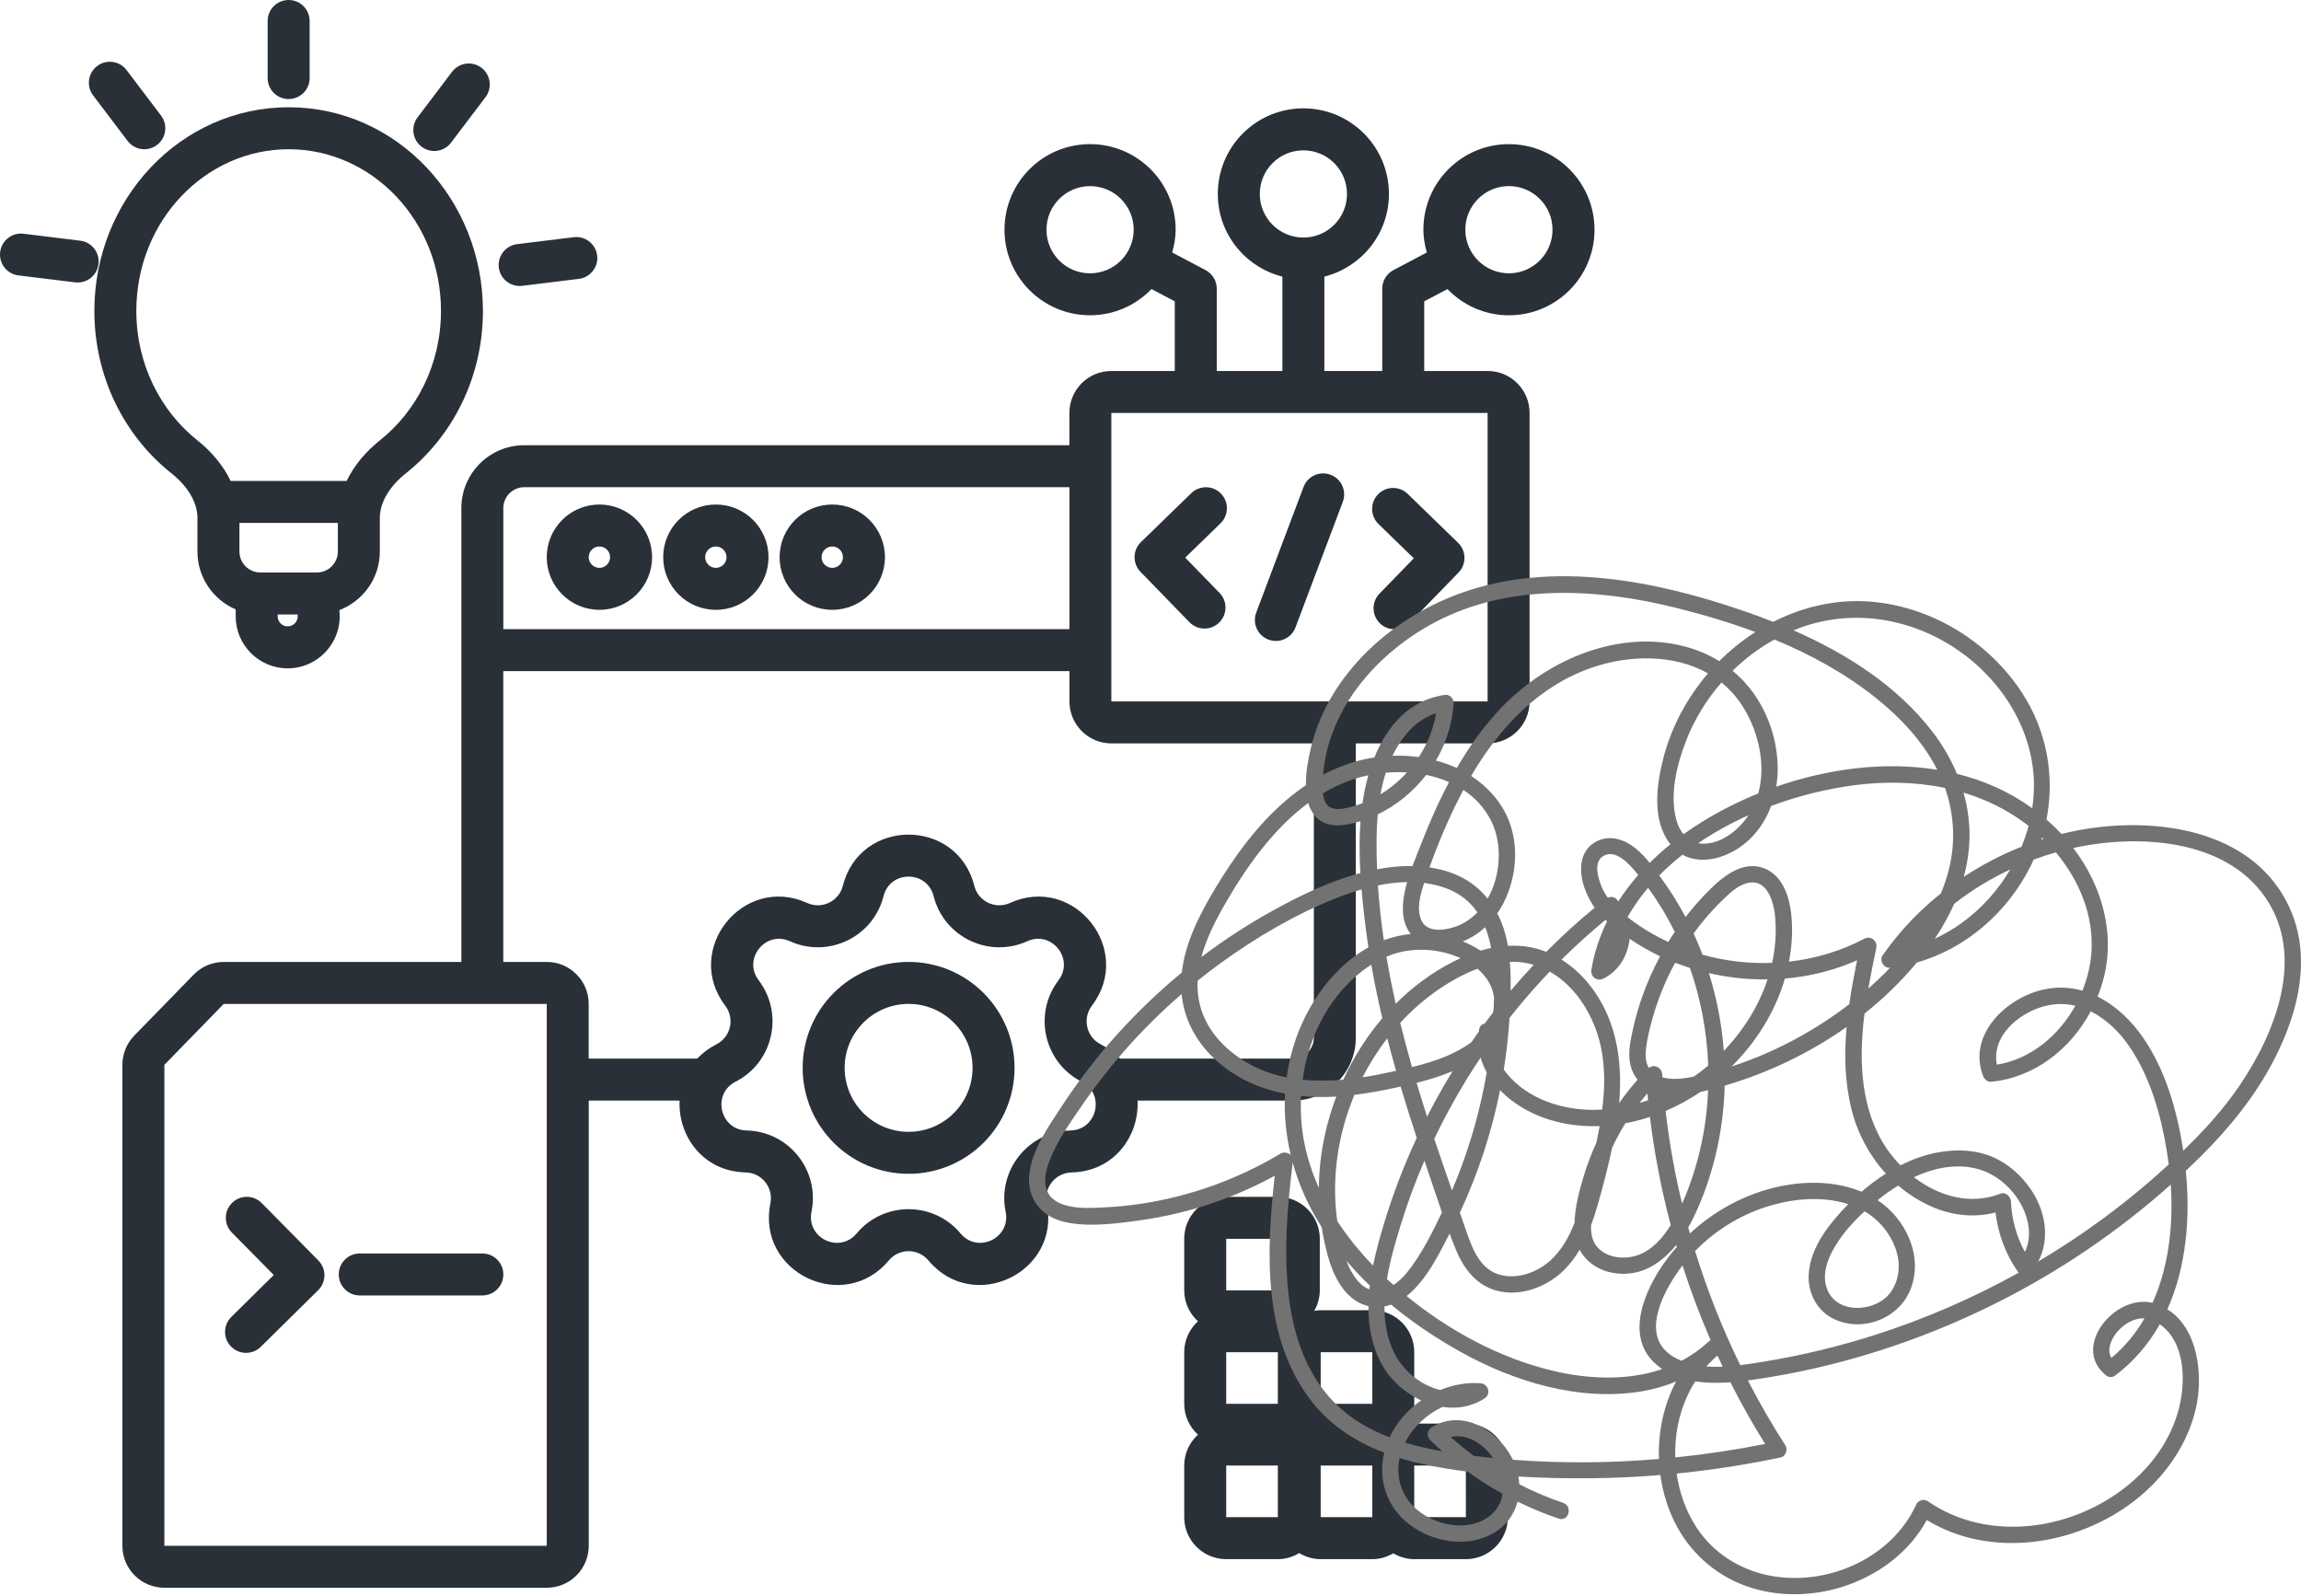
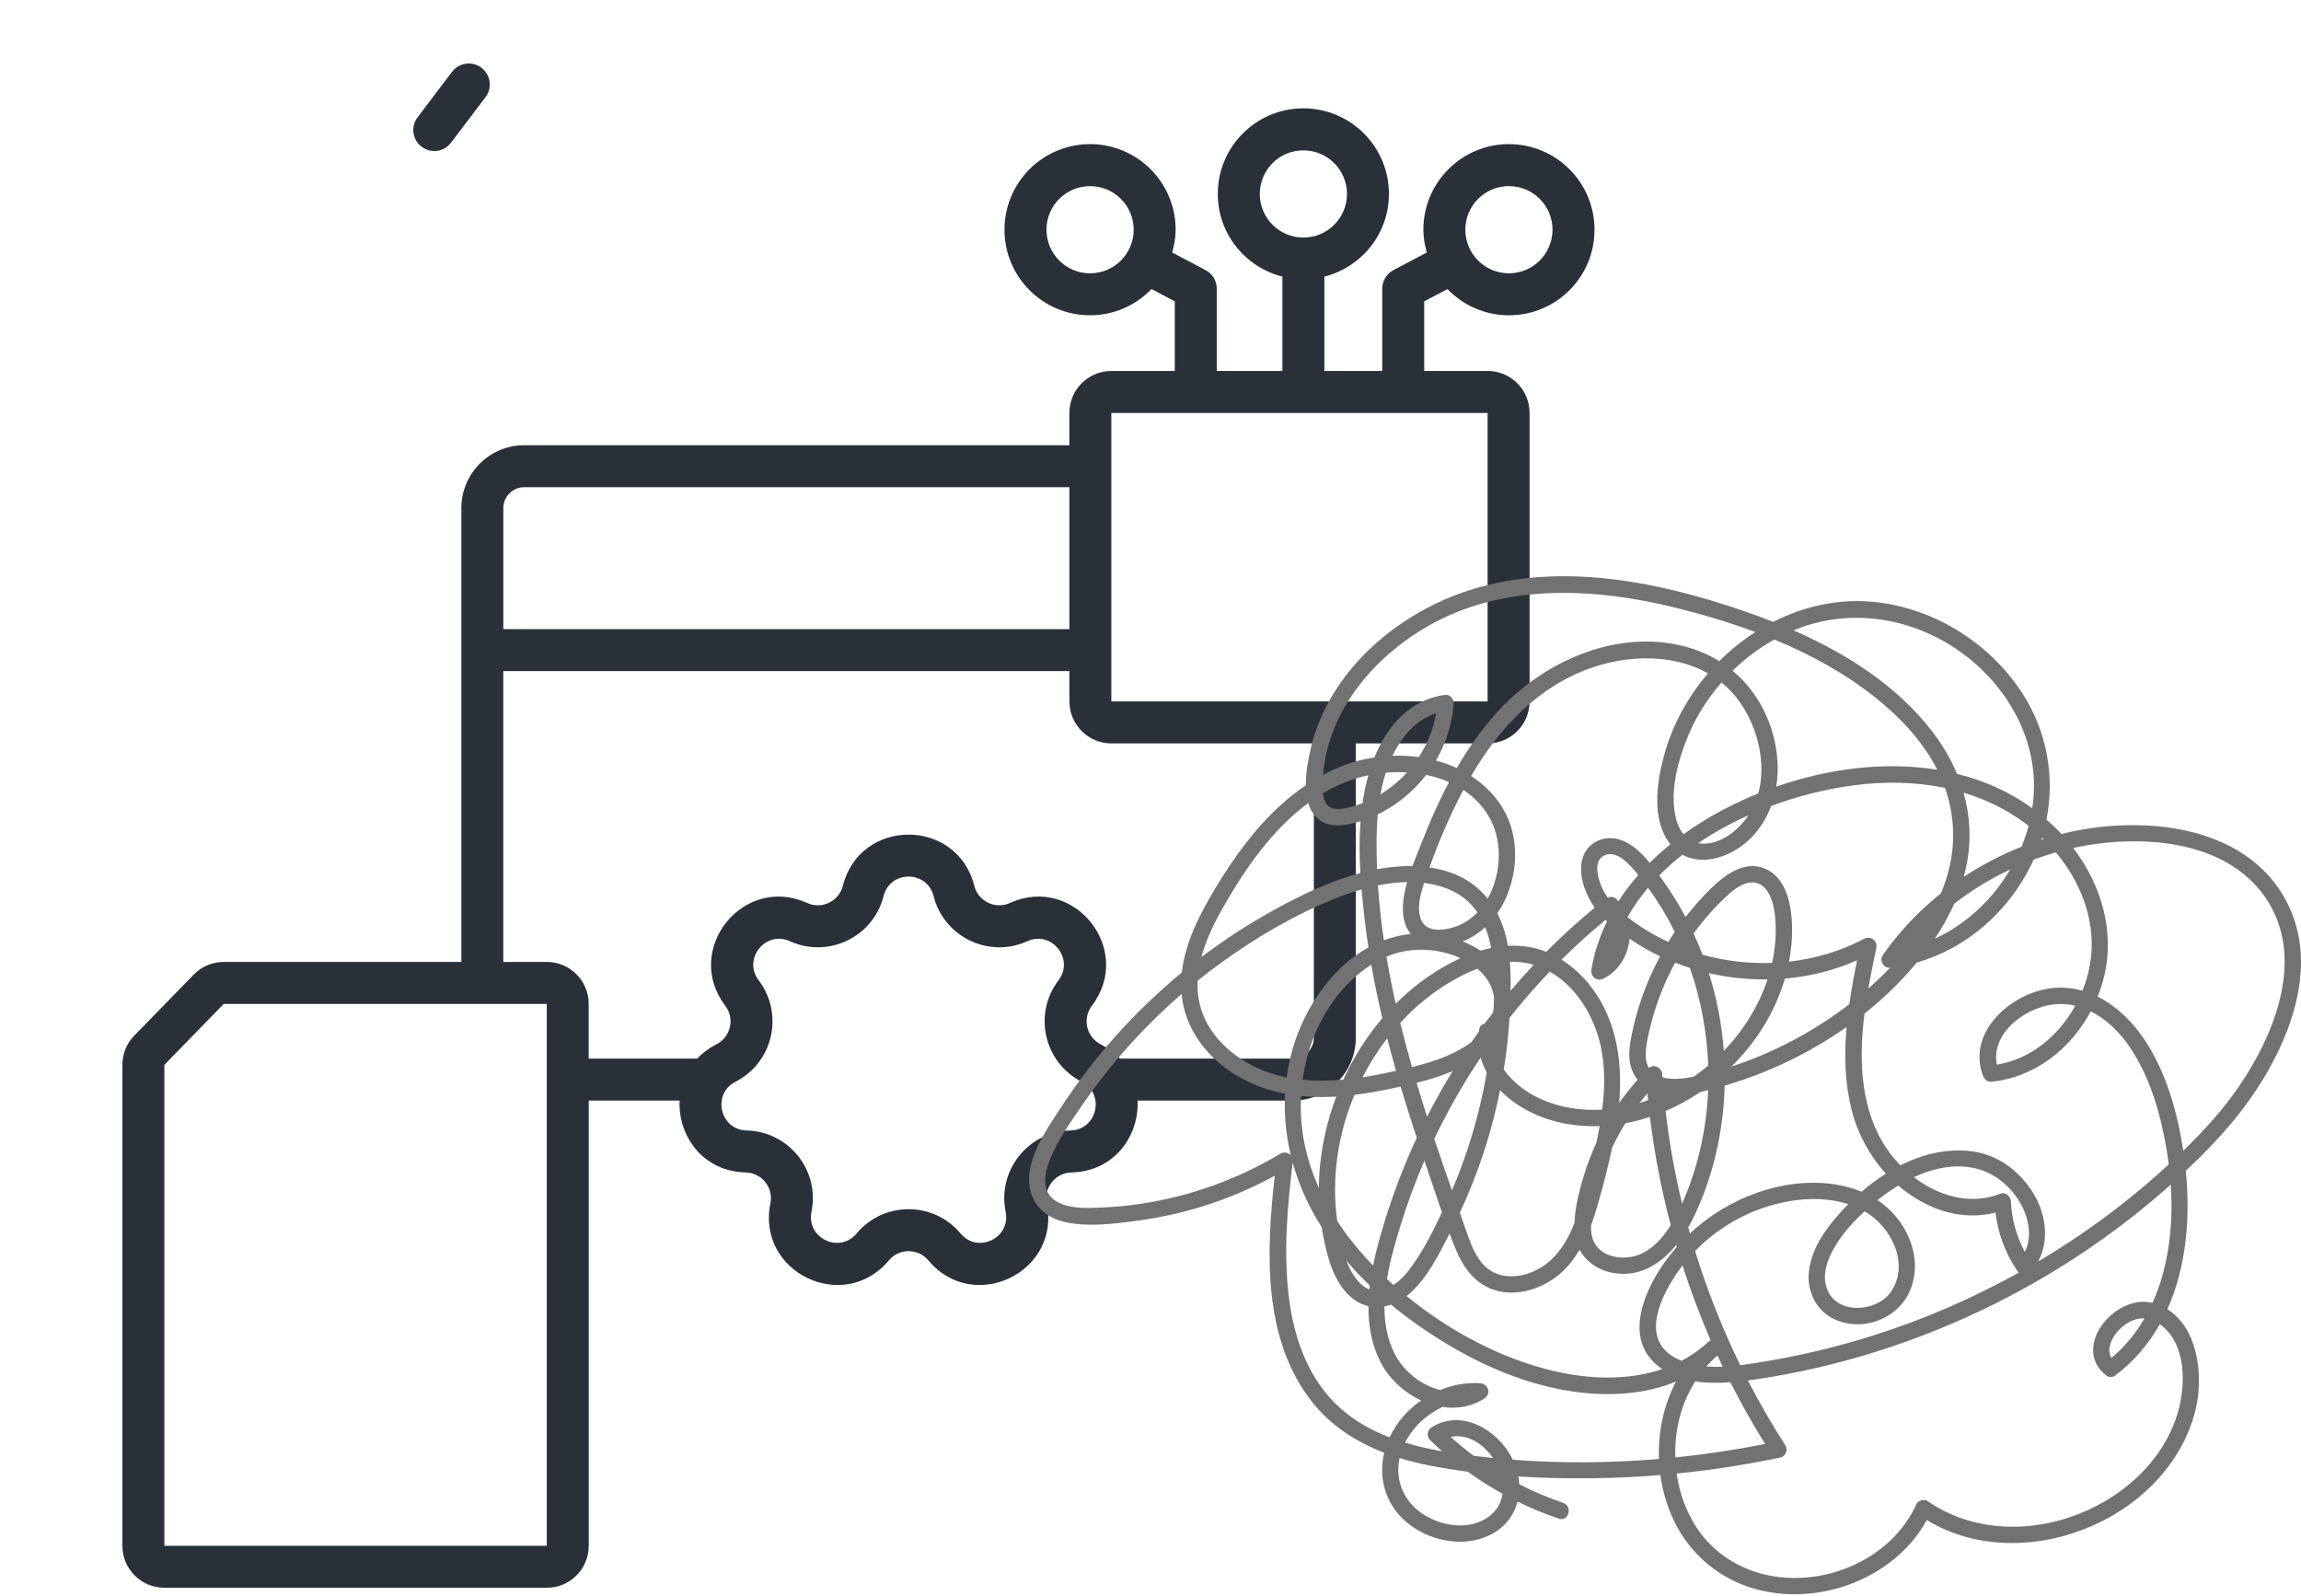
<svg xmlns="http://www.w3.org/2000/svg" width="1100" height="763" viewBox="0 0 1100 763" fill="none">
-   <path d="M286.556 241.185C272.652 241.185 261.375 252.461 261.375 266.355C261.375 280.26 272.652 291.526 286.556 291.526C300.461 291.526 311.727 280.26 311.727 266.355C311.727 252.461 300.471 241.185 286.556 241.185ZM286.546 271.462C283.727 271.462 281.43 269.174 281.43 266.355C281.43 263.536 283.727 261.249 286.546 261.249C289.355 261.249 291.653 263.536 291.653 266.355C291.653 269.174 289.365 271.462 286.536 271.462M342.205 241.185C328.31 241.185 317.044 252.461 317.044 266.355C317.044 280.26 328.31 291.526 342.215 291.526C356.12 291.526 367.386 280.26 367.386 266.355C367.386 252.461 356.12 241.185 342.205 241.185ZM342.205 271.462C339.396 271.462 337.109 269.174 337.109 266.355C337.109 263.536 339.396 261.249 342.215 261.249C345.024 261.249 347.321 263.536 347.321 266.355C347.321 269.174 345.034 271.462 342.205 271.462ZM397.874 241.185C383.969 241.185 372.693 252.461 372.693 266.355C372.693 280.26 383.969 291.526 397.874 291.526C411.778 291.526 423.044 280.26 423.044 266.355C423.044 252.461 411.788 241.185 397.874 241.185ZM397.864 271.462C395.045 271.462 392.747 269.174 392.747 266.355C392.747 263.536 395.045 261.249 397.864 261.249C400.673 261.249 402.97 263.536 402.97 266.355C402.97 269.174 400.693 271.462 397.864 271.462ZM434.361 459.847C406.391 459.847 383.718 482.519 383.718 510.489C383.718 538.459 406.391 561.132 434.361 561.132C462.331 561.132 485.003 538.459 485.003 510.489C485.003 482.519 462.331 459.847 434.361 459.847ZM434.361 541.067C417.477 541.067 403.783 527.383 403.783 510.489C403.783 493.605 417.477 479.911 434.361 479.911C451.245 479.911 464.939 493.605 464.939 510.489C464.939 527.383 451.245 541.067 434.361 541.067ZM110.481 643.737C114.373 647.69 120.714 647.73 124.666 643.837L152.115 616.76C156.057 612.868 156.097 606.518 152.205 602.575L125.118 575.127C121.235 571.184 114.885 571.144 110.942 575.036C107 578.919 106.96 585.279 110.842 589.222L130.876 609.517L110.581 629.552C106.629 633.444 106.588 639.794 110.481 643.737ZM171.978 619.279H230.587C236.134 619.279 240.619 614.794 240.619 609.246C240.619 603.709 236.134 599.214 230.587 599.214H171.978C166.431 599.214 161.946 603.709 161.946 609.246C161.946 614.794 166.431 619.279 171.978 619.279ZM568.612 297.435C572.474 301.408 578.825 301.498 582.807 297.636C586.78 293.773 586.87 287.423 583.008 283.45L566.595 266.566L583.49 250.153C587.462 246.291 587.553 239.941 583.69 235.968C579.828 231.995 573.477 231.895 569.505 235.757L545.417 259.162C541.445 263.025 541.354 269.375 545.217 273.348L568.612 297.435ZM675.876 266.907L659.464 283.791C655.611 287.764 655.701 294.115 659.664 297.977C663.647 301.839 669.997 301.749 673.86 297.776L697.265 273.689C701.117 269.716 701.027 263.366 697.054 259.503L672.967 236.098C668.994 232.246 662.634 232.336 658.781 236.309C654.919 240.282 655.019 246.642 658.982 250.495L675.876 266.907ZM606.393 305.762C611.58 307.718 617.368 305.1 619.315 299.913L641.937 239.87C643.884 234.684 641.265 228.905 636.078 226.949C630.892 224.993 625.113 227.611 623.157 232.798L600.544 292.84C598.588 298.027 601.206 303.816 606.393 305.762Z" fill="#293037" />
  <path d="M721.349 68.901C698.757 68.901 680.448 87.22 680.448 109.813C680.448 113.605 681.13 117.216 682.093 120.698L666.142 129.125C662.852 130.86 660.785 134.281 660.785 137.993V177.339H633.116V132.235C650.823 127.73 663.985 111.819 663.985 92.708C663.985 70.115 645.676 51.796 623.074 51.796C600.471 51.796 582.173 70.115 582.173 92.708C582.173 111.819 595.335 127.74 613.052 132.235V177.339H581.671V137.993C581.671 134.271 579.614 130.86 576.324 129.125L560.363 120.698C561.326 117.216 562.018 113.605 562.018 109.813C562.018 87.22 543.699 68.901 521.106 68.901C498.514 68.901 480.195 87.22 480.195 109.813C480.195 132.405 498.514 150.714 521.106 150.714C532.664 150.714 543.047 145.878 550.491 138.174L561.607 144.043V177.339H531.289C520.214 177.339 511.225 186.318 511.225 197.404V212.833H250.648C234.025 212.833 220.551 226.307 220.551 242.93V459.846H106.977C101.559 459.846 96.383 462.033 92.611 465.906L64.21 495.039C60.558 498.781 58.511 503.808 58.511 509.044V738.953C58.511 750.038 67.5 759.017 78.576 759.017H261.383C272.468 759.017 281.447 750.038 281.447 738.953V526.129H324.887C324.084 542.853 335.882 560.008 356.488 560.48C364.183 560.66 369.831 567.743 368.296 575.277C361.564 608.243 403.308 628.347 424.898 602.535C429.813 596.636 438.893 596.636 443.818 602.535C465.388 628.347 507.152 608.243 500.42 575.277C498.885 567.743 504.533 560.66 512.218 560.48C532.824 560.008 544.622 542.853 543.819 526.129H618.058C634.691 526.129 648.154 512.656 648.154 496.033V355.381H711.157C722.252 355.381 731.221 346.392 731.221 335.317V197.404C731.221 186.318 722.252 177.339 711.157 177.339H680.849V144.053L691.965 138.194C699.399 145.888 709.792 150.724 721.349 150.724C743.952 150.724 762.261 132.415 762.261 109.823C762.261 87.23 743.952 68.911 721.349 68.911M521.106 130.66C509.61 130.66 500.27 121.33 500.27 109.823C500.27 98.306 509.6 88.976 521.117 88.976C532.633 88.976 541.963 98.306 541.963 109.823C541.963 121.33 532.623 130.66 521.106 130.66ZM602.247 92.718C602.247 81.211 611.577 71.871 623.084 71.871C634.601 71.871 643.931 81.211 643.931 92.718C643.931 104.235 634.601 113.565 623.084 113.565C611.577 113.565 602.247 104.235 602.247 92.718ZM240.616 242.93C240.616 237.392 245.11 232.898 250.648 232.898H511.235V300.766H240.616V242.93ZM261.383 738.953H78.576V509.044L106.967 479.911H261.383V738.953ZM511.746 540.425C491.562 540.887 476.714 559.506 480.747 579.29C483.315 591.84 467.404 599.495 459.208 589.663C446.256 574.174 422.44 574.174 409.488 589.663C401.262 599.495 385.381 591.84 387.939 579.29C391.982 559.506 377.134 540.887 356.939 540.425C344.138 540.124 340.216 522.929 351.622 517.11C369.61 507.931 374.897 484.716 362.688 468.635C354.933 458.442 365.938 444.648 377.596 449.945C395.985 458.281 417.444 447.948 422.39 428.365C425.53 415.956 443.156 415.956 446.306 428.365C451.252 447.948 472.711 458.281 491.1 449.945C502.758 444.648 513.763 458.442 506.008 468.635C493.789 484.716 499.086 507.931 517.074 517.11C528.48 522.929 524.548 540.124 511.746 540.425ZM628.09 496.033C628.09 501.57 623.596 506.065 618.058 506.065H535.392C532.904 503.436 529.855 501.109 526.193 499.233C519.341 495.742 517.324 486.903 521.979 480.774C542.345 454.008 513.452 417.771 482.814 431.666C475.811 434.836 467.645 430.904 465.759 423.44C457.522 390.835 411.174 390.835 402.937 423.44C401.051 430.904 392.885 434.836 385.882 431.666C355.244 417.771 326.351 454.008 346.717 480.784C351.372 486.903 349.355 495.732 342.503 499.233C338.831 501.109 335.781 503.436 333.293 506.065H281.427V479.911C281.427 468.835 272.458 459.846 261.363 459.846H240.596V320.83H511.245V335.317C511.245 346.392 520.234 355.381 531.309 355.381H628.11L628.09 496.033ZM711.157 197.404V335.317H531.279V197.404H711.157ZM721.339 130.65C709.832 130.65 700.502 121.32 700.502 109.813C700.502 98.296 709.832 88.966 721.339 88.966C732.856 88.966 742.186 98.296 742.186 109.813C742.186 121.32 732.856 130.65 721.339 130.65ZM216.097 34.33L199.624 56.1C196.274 60.514 197.146 66.805 201.561 70.145C205.975 73.496 212.275 72.623 215.606 68.209L232.099 46.449C235.439 42.035 234.577 35.735 230.162 32.394C225.738 29.043 219.448 29.916 216.107 34.33" fill="#293037" />
-   <path d="M81.948 226.267C89.763 232.467 94.388 240.141 94.388 247.635V263.647C94.388 276.077 101.932 286.721 112.676 291.325V294.636C112.676 308.36 123.802 319.496 137.536 319.496C151.842 319.496 163.188 307.447 162.346 293.171L162.245 291.667C173.532 287.323 181.578 276.458 181.578 263.647V247.635C181.578 240.141 186.212 232.467 194.017 226.267C216.48 208.439 230.866 180.219 230.866 148.627C230.866 95.366 189.774 51.275 137.988 51.275C86.201 51.275 45.109 95.366 45.109 148.627C45.109 180.219 59.486 208.439 81.948 226.267ZM137.526 299.432C134.888 299.432 132.741 297.285 132.741 294.636V293.743H142.281L142.321 294.355C142.482 297.104 140.285 299.432 137.526 299.432ZM161.513 263.647C161.513 269.184 157.029 273.679 151.481 273.679H124.494C118.956 273.679 114.462 269.184 114.462 263.647V249.983H161.513V263.647ZM137.998 71.339C177.715 71.339 210.811 105.439 210.811 148.627C210.811 174.079 199.234 196.521 181.557 210.556C175.317 215.502 169.469 222.093 165.707 229.918H110.259C106.496 222.093 100.658 215.502 94.428 210.556C76.741 196.521 65.174 174.079 65.174 148.627C65.174 105.439 98.26 71.339 137.988 71.339M127.955 10.032V37.32C127.955 42.868 132.44 47.352 137.988 47.352C143.525 47.352 148.02 42.868 148.02 37.32V10.032C148.02 4.485 143.525 0 137.988 0C132.44 0 127.955 4.485 127.955 10.032Z" fill="#293037" />
-   <path d="M46.454 31.551C42.04 34.892 41.177 41.192 44.518 45.606L61.001 67.366C64.341 71.781 70.632 72.653 75.046 69.303C79.46 65.962 80.343 59.672 76.992 55.258L60.499 33.488C57.158 29.073 50.878 28.211 46.454 31.551ZM247.199 116.715C241.701 117.397 237.788 122.403 238.46 127.901C239.133 133.398 244.139 137.311 249.636 136.639L276.723 133.308C282.231 132.636 286.144 127.63 285.471 122.132C284.799 116.635 279.793 112.722 274.296 113.394L247.199 116.715ZM38.358 115.059L11.261 111.739C5.763 111.057 0.757 114.969 0.075 120.467C-0.597 125.975 3.316 130.981 8.803 131.653L35.91 134.973C41.408 135.646 46.414 131.733 47.086 126.235C47.768 120.738 43.856 115.732 38.358 115.059ZM700.755 680.535H676.096C675.193 680.535 674.34 680.685 673.477 680.796C675.092 677.906 676.086 674.626 676.086 671.075V646.405C676.086 635.32 667.107 626.341 656.021 626.341H631.342C630.299 626.341 629.295 626.491 628.292 626.642C629.917 623.753 630.931 620.452 630.931 616.881V592.201C630.931 581.126 621.942 572.137 610.866 572.137H586.187C575.101 572.137 566.122 581.126 566.122 592.201V616.881C566.122 622.749 568.681 627.976 572.694 631.638C568.681 635.31 566.122 640.536 566.122 646.405V671.075C566.122 676.943 568.681 682.17 572.694 685.842C568.681 689.504 566.122 694.741 566.122 700.599V725.279C566.122 736.364 575.101 745.343 586.187 745.343H610.866C614.618 745.343 618.089 744.239 621.099 742.444C624.109 744.249 627.59 745.343 631.352 745.343H656.031C659.703 745.343 663.094 744.28 666.063 742.564C669.023 744.28 672.414 745.343 676.096 745.343H700.765C711.85 745.343 720.829 736.364 720.829 725.279V700.599C720.829 689.524 711.84 680.535 700.755 680.535ZM610.876 725.279H586.197V700.599H610.876V725.279ZM610.876 671.075H586.197V646.405H610.876V671.075ZM610.876 616.881H586.197V592.201H610.876V616.881ZM656.041 725.279H631.362V700.599H656.041V725.279ZM656.041 671.075H631.362V646.405H656.041V671.075ZM700.775 725.279H676.076V700.599H700.755L700.775 725.279Z" fill="#293037" />
  <path d="M1070.72 518.81C1062.96 530.269 1053.64 540.489 1043.71 550.096C1040.85 531.265 1035.35 511.719 1024.45 495.944C1018.81 487.786 1011.39 480.698 1002.78 476.425C1003.73 474.064 1004.56 471.657 1005.24 469.213C1011.59 446.694 1004.95 423.478 991.124 405.378C1021.68 398.69 1063.5 400.723 1082.95 429.014C1102.27 457.104 1087.87 493.508 1070.72 518.81ZM1035.36 603.328C1033.92 610.035 1031.82 616.612 1029.01 622.833C1011.02 618.35 989.674 644.314 1007.07 657.697C1008.05 658.453 1010.04 658.438 1011.02 657.697C1020.17 650.807 1027.22 642.409 1032.49 633.056C1045.47 642.104 1045.05 662.674 1040.84 676.193C1031.58 705.933 1001.27 726.113 971.088 729.364C953.629 731.243 936.048 727.695 921.533 717.605C919.921 716.483 916.997 717.186 916.174 719.003C904.412 745.051 873.093 758.678 845.54 753.111C831.431 750.259 818.941 742.303 811.032 730.197C805.945 722.414 802.827 713.559 801.532 704.423C818.206 702.758 834.793 700.187 851.194 696.744C853.611 696.234 854.842 693.036 853.532 691.001C847.051 680.923 841.064 670.543 835.582 659.914C836.648 659.773 837.701 659.627 838.742 659.476C878.706 653.685 917.626 641.215 953.743 623.208C984.079 608.08 1012.44 588.888 1037.74 566.297C1038.57 578.695 1037.95 591.242 1035.36 603.328ZM1009.36 649.134C1006.85 645.123 1009.6 639.421 1012.59 636.17C1015.95 632.52 1020.5 629.984 1025.19 630.242C1021.05 637.359 1015.82 643.801 1009.36 649.134ZM723.228 697.826C723.136 697.636 723.048 697.443 722.95 697.252C716.05 683.619 698.899 673.285 684.437 682.277C682.328 683.585 681.794 686.611 683.645 688.413C685.534 690.253 687.476 692.032 689.452 693.773C683.486 692.732 677.518 691.408 671.715 689.652C675.458 682.169 681.962 676.155 689.573 672.585C696.409 673.607 703.42 672.528 709.641 668.532C713.007 666.373 711.53 661.522 707.669 661.252C701.146 660.792 694.589 661.989 688.523 664.483C679.365 662.35 670.878 655.335 666.719 647.168C663.125 640.097 661.799 632.387 661.849 624.51C662.911 624.315 663.97 624.034 665.009 623.676C675.237 632.166 686.357 639.61 697.787 646.009C723.791 660.571 755.229 670.147 785.174 665.061C790.733 664.118 796.125 662.555 801.262 660.415C795.318 671.646 792.595 684.612 793.067 697.454C769.835 699.423 746.421 699.602 723.228 697.826ZM704.523 695.963C700.719 693.123 697.044 690.104 693.508 686.918C701.275 685.238 708.967 690.037 713.723 696.99C710.651 696.683 707.585 696.34 704.523 695.963ZM711.313 725.315C702.41 731.52 689.97 729.724 681.128 724.371C671.327 718.434 666.7 707.966 669.084 696.998C673.878 698.48 678.768 699.674 683.68 700.632C689.619 701.792 695.621 702.746 701.652 703.538C706.983 707.392 712.547 710.917 718.3 714.099C717.679 718.403 715.517 722.388 711.313 725.315ZM616.242 620.829C613.478 599.237 615.37 577.253 617.975 555.738C620.374 564.415 623.869 572.847 628.359 580.821C629.471 582.801 630.643 584.743 631.854 586.66C632.133 588.462 632.437 590.265 632.8 592.052C634.764 601.727 637.791 612.825 645.387 619.703C648.107 622.163 651.104 623.68 654.192 624.379C654.112 633.603 655.676 642.687 659.961 651.111C663.951 658.955 671.112 665.635 679.376 669.476C672.923 673.98 667.59 680.067 664.294 687.124C654.432 683.337 645.281 678.011 637.707 670.281C624.738 657.027 618.555 638.899 616.242 620.829ZM545.267 575.494C539.536 576.357 533.756 576.9 527.968 577.181C522.794 577.436 517.394 577.752 512.261 576.836C507.775 576.034 503.046 574.281 500.871 569.955C498.552 565.346 499.874 559.894 501.573 555.313C505.144 545.663 511.644 536.611 517.423 528.166C523.445 519.38 529.979 510.966 536.989 502.948C545.625 493.074 554.947 483.778 564.874 475.189C564.893 475.413 564.908 475.638 564.931 475.863C566.576 491.161 575.78 503.865 588.338 512.358C596.254 517.711 605.114 521.042 614.334 522.817C613.789 532.66 614.745 542.523 617.045 552.126C615.78 550.958 613.663 550.579 612.194 551.462C591.684 563.757 568.929 571.93 545.267 575.493M584.964 433.306C595.199 415.357 608.268 396.502 625.426 383.88C626.534 387.758 628.898 391.324 632.601 393.141C637.192 395.399 642.519 394.628 647.294 393.442C648.337 393.179 649.37 392.89 650.394 392.576C649.762 400.78 649.853 409.095 650.333 417.345C635.794 421.197 621.957 427.899 608.854 435.108C596.814 441.731 585.272 449.241 574.321 457.532C576.606 448.989 580.711 440.762 584.964 433.306ZM686.197 297.362C721.465 278.805 763.591 281.207 801.178 290.549C813.873 293.705 826.675 297.488 839.164 302.145C832.924 306.138 827.121 310.818 821.897 316.057C816.832 312.924 811.254 310.563 805.283 309.008C774.195 300.914 740.755 314.897 718.955 337.048C710.128 346.016 702.73 356.274 696.424 367.153C696.047 366.978 695.67 366.809 695.294 366.647C692.411 365.391 689.445 364.381 686.425 363.571C686.873 362.806 687.312 362.034 687.731 361.254C691.9 353.427 694.341 344.915 694.95 336.075C695.084 334.148 693.043 331.915 691.039 332.166C673.938 334.295 663.079 347.127 657.025 362.118C655.6 362.335 654.184 362.575 652.778 362.871C645.662 364.353 638.883 366.969 632.513 370.38C635.057 338.436 658.719 311.822 686.196 297.362M860.998 299.932C886.366 290.865 913.912 295.629 935.937 310.742C957.272 325.383 972.48 349.632 972.34 375.919C972.32 379.421 972.031 382.915 971.517 386.375C960.581 378.456 948.388 373.099 935.533 369.924C932.574 362.819 928.633 356.103 923.907 349.937C907.008 327.882 882.882 312.521 857.396 301.324C858.587 300.837 859.787 300.366 860.998 299.932ZM976.897 401.066C976.555 401.173 976.212 401.282 975.87 401.393C975.98 401.054 976.074 400.716 976.178 400.378C976.417 400.605 976.657 400.834 976.897 401.066ZM968.01 598.492C963.993 591.078 961.685 582.931 961.338 574.391C961.247 572.094 958.875 569.65 956.384 570.623C941.865 576.3 926.744 571.791 914.935 562.749C924.776 558.187 935.647 555.97 946.061 558.989C958.121 562.483 968.273 574.299 969.803 586.777C970.306 590.85 969.731 594.902 968.01 598.492ZM810.335 598.036C818.914 589.227 829.545 582.284 841.026 578.079C854.215 573.251 869.905 571.205 883.556 575.649C881.222 578.003 879.017 580.424 876.965 582.881C870.738 590.325 865.263 599.248 864.653 609.161C864.143 617.453 868.111 625.794 875.479 629.889C889.119 637.474 907.469 630.889 913.249 616.578C919.658 600.701 911.205 582.752 897.595 573.722L897.793 573.559C900.764 571.167 904.012 568.848 907.458 566.752C912.705 571.243 918.66 574.931 925.199 577.554C934.326 581.216 944.47 582.113 953.944 579.622C955.159 589.66 958.685 599.264 964.45 607.666C964.632 607.932 964.845 608.173 965.081 608.393C943.16 620.581 920.046 630.615 896.129 638.226C878.918 643.705 861.31 647.952 843.486 650.883C839.808 651.488 835.911 652.142 831.929 652.632C823.327 635.025 816.108 616.76 810.335 598.036ZM815.73 653.222C816.9 651.891 818.148 650.625 819.451 649.404C819.992 648.952 820.528 648.491 821.057 648.021C821.876 649.803 822.708 651.58 823.552 653.351C820.928 653.458 818.307 653.431 815.73 653.221M673.21 618.941C682.057 611.479 687.764 599.901 692.984 589.716C694.017 592.454 695.079 595.176 696.202 597.867C700.577 608.334 707.919 616.589 719.747 617.778C729.852 618.797 740.422 614.28 747.571 607.273C750.563 604.343 753.042 601.004 755.152 597.426C758.106 603.046 763.711 606.962 770.074 608.3C783.234 611.075 793.679 604.555 801.333 595.145C801.424 595.465 801.515 595.783 801.607 596.099C799.669 598.3 797.822 600.59 796.097 602.977C786.144 616.755 776.178 639.434 792.263 652.688C793.039 653.33 793.843 653.924 794.662 654.479C778.2 660.106 759.565 659.391 742.453 655.323C716.848 649.237 692.832 636.153 672.426 619.577C672.69 619.371 672.952 619.159 673.21 618.942M663.04 611.458C664.513 602.473 667.137 593.607 669.616 585.55C672.822 575.125 676.611 564.875 680.937 554.852C681.478 556.446 682.015 558.042 682.563 559.636C684.836 566.251 687.025 572.943 689.329 579.592C684.66 589.345 679.578 599.609 672.837 608.054C670.941 610.43 668.66 612.655 666.177 614.297C665.122 613.365 664.076 612.418 663.04 611.457M654.842 614.577C654.768 615.182 654.701 615.786 654.639 616.39C652.953 615.771 651.289 614.672 649.697 612.969C646.997 610.079 645.082 606.498 643.646 602.662C647.165 606.814 650.912 610.787 654.842 614.577ZM647.477 523.394C653.874 522.607 660.23 521.44 666.52 520.09C667.537 519.873 668.554 519.652 669.57 519.428C669.59 519.496 669.608 519.569 669.631 519.637C672.053 527.777 674.627 535.872 677.285 543.936C671.105 557.224 665.847 570.949 661.612 584.967C659.674 591.373 657.789 598.114 656.403 604.981C650.074 598.445 644.266 591.351 639.286 583.758C636.415 563.436 639.534 542.401 647.477 523.394ZM639.793 475.427C644.16 470.054 649.515 464.995 655.542 461.162C657.046 469.743 658.821 478.271 660.819 486.757C653.292 495.589 647.02 505.535 642.172 516.135C635.719 516.705 629.168 516.812 622.726 516.176C624.779 501.319 630.448 486.917 639.793 475.427ZM672.689 421.671C672.297 423.051 671.946 424.435 671.646 425.827C670.271 432.251 669.798 439.829 673.709 445.521C673.945 445.858 674.193 446.175 674.444 446.482C669.948 446.912 665.641 447.95 661.548 449.486C660.268 440.787 659.305 432.042 658.718 423.271C663.34 422.333 668.032 421.751 672.689 421.671ZM712.804 392.316C718.326 403.204 717.553 418.394 711.175 429.587C707.607 425.165 703.144 421.503 697.886 418.979C693.289 416.769 688.385 415.394 683.371 414.66C687.692 402.562 692.79 390.639 698.681 379.282C698.971 378.723 699.268 378.165 699.564 377.609C705.033 381.23 709.64 386.073 712.804 392.316ZM816.035 322.45C806.527 333.772 799.292 347.026 795.457 361.333C791.954 374.393 789.423 392.019 798.458 403.489C798.488 403.528 798.519 403.561 798.553 403.603C795.103 406.398 791.791 409.359 788.649 412.485C784.51 407.394 779.628 402.732 773.497 401.148C765.985 399.201 758.172 403.299 756.355 410.964C754.717 417.885 757.238 425.545 760.765 431.484C761.256 432.312 761.788 433.119 762.353 433.901C754.271 440.543 746.538 447.6 739.174 455.025C736.6 453.999 733.93 453.216 731.189 452.737C727.731 452.129 724.277 451.961 720.854 452.14C720.226 448.539 719.316 445.007 718.021 441.593C717.369 439.885 716.62 438.226 715.774 436.616C717.188 434.601 718.421 432.465 719.453 430.251C724.563 419.306 725.915 406.341 722.187 394.749C718.984 384.773 711.967 376.602 703.285 370.945C716.742 347.954 735.48 327.845 761.343 319.043C779.104 312.999 800.282 312.71 816.515 321.891C816.359 322.078 816.191 322.261 816.035 322.45ZM831.578 335.43C840.2 347.55 844.56 364.682 840.547 379.302C831.209 383.084 822.307 387.575 814.1 392.616C810.944 394.554 807.841 396.623 804.81 398.81C803.221 396.889 802.076 394.502 801.375 391.939C798.024 379.711 801.679 365.299 806.154 353.82C810.053 343.818 815.818 334.449 822.965 326.263C826.149 328.837 829.054 331.879 831.578 335.43ZM849.125 376.069C849.666 372.812 849.898 369.492 849.822 366.18C849.536 353.767 845.387 341.251 838.109 331.167C835.234 327.187 831.932 323.678 828.277 320.648C834.259 314.808 840.991 309.747 848.26 305.717C865.685 312.937 882.288 322.036 896.876 333.722C908.668 343.174 919.228 354.447 926.123 367.991C900.905 363.873 873.808 367.465 849.125 376.069ZM811.827 403.068C819.355 397.935 827.47 393.487 835.866 389.719C834.69 391.506 833.341 393.213 831.792 394.809C827.15 399.596 820.586 403.634 813.682 403.303C813.039 403.273 812.424 403.186 811.828 403.068M861.837 494.783C851.038 500.888 839.591 505.995 827.757 509.85C839.618 498.163 848.669 483.658 853.273 467.8C863.432 466.93 873.446 464.702 882.928 461.06C884.562 460.432 886.173 459.755 887.776 459.056C886.374 465.99 885.06 473.009 884.052 480.065C877.007 485.487 869.571 490.407 861.837 494.783ZM799.8 555.044C798.344 547.102 797.168 539.118 796.247 531.103C802.053 528.625 807.636 525.56 812.902 522.009C814.136 521.743 815.363 521.455 816.581 521.146C816.052 534.308 813.858 547.368 809.92 559.968C808.287 565.192 806.387 570.374 804.121 575.378C802.494 568.644 801.053 561.866 799.8 555.045M760.593 585.796C761.805 582.549 762.848 579.249 763.781 575.975C766.359 566.957 768.774 557.794 770.708 548.571C772.589 544.582 774.695 540.705 777.024 536.967C779.473 536.511 781.906 535.952 784.301 535.294C785.794 534.883 787.275 534.42 788.749 533.933C790.881 551.392 794.209 568.683 798.699 585.667C794.978 591.64 790.052 597.346 783.392 599.867C776.968 602.297 768.049 601.551 763.423 595.959C761.051 593.092 760.506 589.423 760.594 585.796M689.78 513.878C691.318 513.323 692.86 512.722 694.396 512.08C691.432 516.904 688.596 521.809 685.904 526.789C684.645 529.117 683.413 531.46 682.21 533.819C680.489 528.443 678.817 523.052 677.207 517.641C681.452 516.577 685.664 515.371 689.78 513.877M667.387 511.907C662.078 513.104 656.744 514.189 651.367 515.009C654.725 508.432 658.678 502.17 663.178 496.346C664.508 501.55 665.917 506.741 667.387 511.907ZM673.068 485.134C679.778 478.488 687.313 472.739 695.565 468.131C698.95 466.245 702.556 464.508 706.291 463.108C710.541 466.713 713.648 471.401 714.238 477.002C714.195 478.781 714.132 480.556 714.048 482.327C713.941 482.955 713.812 483.567 713.652 484.167C712.32 485.89 711.005 487.627 709.707 489.38C708.45 489.585 707.377 490.457 707.095 492.16C707.037 492.494 706.999 492.822 706.958 493.153C705.762 494.822 704.584 496.5 703.423 498.189C699.723 500.98 695.492 503.192 691.399 504.911C686.11 507.132 680.581 508.74 675.013 510.12C673.01 503.106 671.122 496.064 669.385 488.981C670.585 487.673 671.807 486.38 673.068 485.134ZM698.199 458.056C696.836 458.672 695.489 459.325 694.16 460.013C684.145 465.191 675.128 471.944 667.231 479.834C666.888 478.314 666.552 476.791 666.225 475.267C664.946 469.317 663.796 463.34 662.784 457.337C664.603 456.569 666.465 455.912 668.372 455.413C678.064 452.862 689.053 453.866 698.199 458.056ZM694.616 443.38C689.578 444.885 681.997 445.658 679.446 439.852C677.104 434.528 678.985 427.662 680.695 422.446L680.813 422.089C684.582 422.564 688.284 423.438 691.848 424.822C698.306 427.328 702.948 431.305 706.272 436.175C703.093 439.468 699.204 442.007 694.616 443.38ZM722.148 473.644C722.22 469.062 722.174 464.409 721.808 459.797C724.394 459.706 726.986 459.877 729.565 460.356C730.799 460.588 732.01 460.884 733.19 461.23C729.401 465.272 725.715 469.409 722.148 473.644ZM765.271 500.284C767.396 510.135 767.201 520.416 765.934 530.442C764.722 530.51 763.508 530.559 762.285 530.568C746.879 530.67 730.506 525.506 720.408 513.295C719.871 512.644 719.363 511.973 718.884 511.281C720.194 503.098 721.123 494.851 721.648 486.582C722.821 485.099 724.002 483.62 725.197 482.156C730.193 476.066 735.421 470.177 740.862 464.485C753.71 471.697 762.201 486.061 765.271 500.284ZM767.495 439.749C767.746 439.988 767.998 440.22 768.248 440.457C764.742 447.627 762.16 455.28 760.785 463.398C760.206 466.808 763.325 469.393 766.535 467.808C773.945 464.154 778.256 456.638 779.029 448.772C783.655 451.931 788.537 454.718 793.613 457.125C790.3 463.288 787.456 469.709 785.117 476.298C783.411 481.111 781.983 486.023 780.857 491.005C779.741 495.946 778.529 501.231 778.991 506.322C779.341 510.2 780.727 513.507 782.867 516.154C779.706 519.702 776.767 523.431 774.044 527.313C775.876 506.136 772.384 484.659 757.659 468.184C754.422 464.565 750.649 461.345 746.498 458.748C753.2 452.101 760.206 445.76 767.495 439.749ZM773.694 430.83C773.419 430.514 773.142 430.202 772.848 429.898C771.649 428.655 770.038 428.556 768.618 429.138C767.384 427.423 766.326 425.568 765.491 423.522C763.965 419.758 761.855 412.485 765.994 409.531C772.071 405.193 779.078 413.128 783.183 418.294C779.71 422.249 776.527 426.434 773.693 430.83M798.448 448.82C798.136 449.311 797.838 449.817 797.53 450.311C790.87 447.19 784.485 443.399 778.662 438.904C778.451 438.745 778.243 438.583 778.038 438.418C780.859 433.457 784.157 428.781 787.858 424.392C792.717 431.043 796.982 438.11 800.633 445.491C799.888 446.588 799.159 447.698 798.448 448.82ZM816.935 465.196C826.12 467.313 835.57 468.324 844.987 468.2C840.784 480.898 833.419 492.639 824.074 502.38C823.126 489.779 820.727 477.263 816.935 465.196ZM787.539 522.707C787.643 523.797 787.75 524.886 787.862 525.977C786.506 526.452 785.14 526.889 783.764 527.295C784.98 525.733 786.243 524.205 787.539 522.707ZM807.872 462.715C813.123 477.722 816.066 493.55 816.615 509.381C814.391 511.259 812.091 513.027 809.726 514.677C805.26 515.605 799.514 516.381 794.743 515.027C794.704 514.532 794.663 514.042 794.632 513.551C794.415 510.384 790.771 508.449 788.247 510.533C786.56 507.745 786.548 504.179 786.929 500.944C787.465 496.397 788.608 491.853 789.815 487.447C792.405 478.003 796.109 468.84 800.801 460.217C803.128 461.126 805.489 461.959 807.872 462.715ZM847.162 460.308C835.954 460.727 824.676 459.403 813.885 456.389C812.586 452.952 811.165 449.564 809.635 446.233C811.414 443.785 813.275 441.397 815.233 439.089C818.191 435.595 821.332 432.25 824.657 429.098C827.978 425.949 832.101 422.323 836.877 421.87C845.101 421.092 847.911 431.386 848.547 437.709C849.317 445.359 848.776 452.95 847.162 460.308ZM712.836 453.185C711.134 453.535 709.439 453.956 707.767 454.455C705.106 452.698 702.25 451.23 699.277 450.04C703.244 448.482 706.854 446.136 709.999 443.246C711.267 446.39 712.189 449.736 712.836 453.184M686.928 548.191C686.505 546.937 686.085 545.678 685.67 544.424C692.094 530.961 699.505 517.962 707.818 505.571C708.51 508.038 709.5 510.4 710.737 512.639C708.861 523.577 706.263 534.398 702.966 545.01C700.426 553.176 697.475 561.209 694.113 569.068C691.68 562.126 689.268 555.169 686.928 548.191ZM741.38 602.374C734.91 608.361 724.8 612.008 716.145 609.126C705.829 605.693 702.749 593.443 699.512 584.345C698.968 582.812 698.424 581.284 697.883 579.751C706.588 561.076 713.08 541.36 717.112 521.156C721.438 525.623 726.765 529.307 732.427 532.01C742.514 536.828 753.637 538.736 764.725 538.337C764.265 540.941 763.754 543.538 763.214 546.131C760.811 551.328 758.759 556.692 757.114 562.19C755.057 569.064 752.891 576.988 752.708 584.569C750.107 591.211 746.627 597.519 741.38 602.374ZM816.866 641.287C815.868 642.097 814.913 642.941 813.976 643.805C810.785 646.428 807.403 648.655 803.87 650.518C802.678 650.032 801.512 649.473 800.378 648.831C783.902 639.501 794.347 618.856 802.575 607.312C803.147 606.514 803.732 605.727 804.331 604.952C808.222 617.079 812.712 629.018 817.792 640.713C817.475 640.857 817.168 641.043 816.866 641.287ZM891.362 579.073C903.993 586.273 913.102 604.044 904.028 617.461C897.547 627.046 879.112 628.73 873.793 617.084C870.115 609.02 874.403 599.892 878.934 593.158C882.403 588.007 886.725 583.331 891.362 579.073ZM885.224 530.734C888.104 542.037 893.761 552.527 901.556 561.043C897.475 563.628 893.579 566.552 889.927 569.704C874.079 563.149 855.233 564.689 839.397 570.377C827.654 574.597 816.919 581.205 807.86 589.661C807.59 588.703 807.316 587.744 807.053 586.783C808.245 584.729 809.33 582.631 810.305 580.54C818.271 563.427 822.826 544.904 824.15 526.099C824.315 523.731 824.428 521.358 824.49 518.981C844.995 513.001 865.005 503.492 882.769 490.954C881.576 504.283 881.889 517.647 885.225 530.733M932.1 413.837C931.076 418.396 929.636 422.817 927.858 427.098C924.542 429.748 921.332 432.527 918.258 435.447C911.458 441.915 905.369 449.077 899.961 456.738C898.336 459.038 900.476 462.917 903.34 462.617C903.428 462.608 903.515 462.597 903.602 462.586C900.259 466.061 896.771 469.391 893.153 472.578C894.292 466.08 895.621 459.616 896.962 453.164C897.662 449.807 894.323 447.104 891.211 448.755C880.04 454.674 867.767 458.297 855.223 459.712C856.678 452.065 857.169 444.123 856.237 436.413C855.258 428.337 852.173 418.984 844.123 415.407C834.037 410.921 824.467 418.285 817.602 425.041C813.364 429.212 809.419 433.691 805.775 438.401C802.462 432.15 798.727 426.129 794.572 420.399C794.125 419.785 793.671 419.157 793.209 418.513C796.667 414.989 800.387 411.677 804.32 408.575C815.043 414.605 829.604 408.639 837.848 399.788C841.79 395.561 844.714 390.607 846.69 385.291C859.793 380.421 873.253 377.132 886.006 375.429C900.59 373.482 915.555 373.688 929.838 376.676C933.989 388.561 934.876 401.461 932.1 413.837ZM938.787 419.163C940.853 411.544 941.852 403.651 941.46 395.644C941.177 389.93 940.211 384.337 938.676 378.915C949.121 382.048 959.064 386.816 968.05 393.503C968.629 393.934 969.203 394.374 969.771 394.823C968.872 398.203 967.742 401.526 966.413 404.773C956.741 408.601 947.465 413.438 938.787 419.163ZM934.205 432.044C942.495 425.608 951.508 420.095 961.02 415.627C955.077 425.726 947.061 434.623 937.625 441.363C933.623 444.222 929.362 446.712 924.91 448.766C928.478 443.481 931.632 437.88 934.206 432.044M665.673 361.3C667.459 357.574 669.633 354.066 672.279 350.896C676.095 346.325 680.927 342.727 686.541 340.968C685.291 348.427 682.398 355.575 678.258 361.924C674.095 361.346 669.88 361.145 665.673 361.301M662.479 369.385C665.825 369.095 669.229 369.047 672.615 369.244C670.246 371.86 667.645 374.259 664.842 376.388C663.263 377.593 661.618 378.715 659.92 379.749C660.559 376.236 661.397 372.757 662.479 369.385ZM647.018 372.514C649.307 371.754 651.698 371.122 654.147 370.609C652.917 374.985 651.999 379.452 651.339 383.97C648.77 384.962 646.124 385.756 643.416 386.319C639.547 387.125 635.138 387.227 633.371 383.026C632.869 381.824 632.575 380.551 632.408 379.243C637.004 376.51 641.863 374.225 647.018 372.514ZM658.076 400.489C658.122 396.854 658.286 393.105 658.628 389.326C667.661 384.969 675.635 378.376 681.776 370.438C685.558 371.221 689.232 372.35 692.698 373.871C691.765 375.635 690.854 377.407 689.975 379.194C686.14 386.946 682.732 394.908 679.572 402.956C678.144 406.595 676.616 410.279 675.231 414.013C673.35 413.983 671.468 414.027 669.599 414.142C665.787 414.378 662.024 414.864 658.304 415.553C658.1 410.537 658.015 405.515 658.076 400.489ZM572.513 468.825C576.161 465.89 579.877 463.042 583.674 460.3C600.634 448.046 619.182 437.105 638.683 429.383C642.57 427.843 646.675 426.406 650.902 425.197C651.294 429.824 651.777 434.409 652.296 438.922C652.837 443.594 653.466 448.253 654.184 452.898C637.867 461.95 625.705 479.022 619.612 496.287C617.439 502.45 615.937 508.73 615.074 515.045C609.469 513.92 604.008 512.129 598.833 509.476C587.052 503.427 576.797 493.393 573.576 480.223C572.65 476.429 572.342 472.616 572.514 468.826M623.391 545.6C622.062 538.562 621.593 531.244 621.986 523.936C627.016 524.449 632.103 524.549 637.16 524.3C637.716 524.278 638.268 524.232 638.82 524.198C634.315 536.091 631.535 548.619 630.717 561.18C630.572 563.393 630.503 565.606 630.484 567.822C627.286 560.746 624.853 553.327 623.391 545.6ZM801.03 689.15C801.803 678.888 804.975 668.916 810.406 660.343C815.892 661.201 821.623 661.201 827.217 660.791C832.308 670.863 837.852 680.703 843.823 690.283C829.658 693.089 815.31 695.249 800.87 696.724C800.794 694.2 800.844 691.671 801.03 689.15ZM954.604 508.947C951.965 495.564 964.676 484.515 976.953 481.094C982.218 479.63 987.31 479.645 992.104 480.775C984.18 495.058 970.818 506.362 954.604 508.947ZM999.769 455.917C999.285 461.898 997.815 467.893 995.516 473.6C989.651 471.935 983.379 471.601 976.846 473.061C958.968 477.064 940.573 494.683 947.978 514.267C948.546 515.765 949.959 517.303 951.753 517.137C972.638 515.175 989.865 501.446 999.483 483.47C1006.84 487.128 1013.18 493.283 1017.95 500.271C1028.05 515.073 1033.06 533.109 1035.92 550.613C1036.25 552.605 1036.53 554.609 1036.79 556.62L1035.87 557.468C1022.54 569.684 1008.33 580.9 993.342 591.028C987.138 595.226 980.806 599.226 974.367 603.047C980.254 592.002 977.767 578.318 970.418 567.954C966.005 561.738 960.122 556.446 953.116 553.321C944.841 549.629 935.633 549.279 926.792 550.83C920.486 551.937 914.355 554.127 908.526 557.077C908.171 556.72 907.822 556.357 907.479 555.99C891.996 539.455 888.824 516.471 890.328 494.671C890.564 491.284 890.907 487.906 891.329 484.543C900.51 477.231 908.948 469.06 916.37 460.107C939.898 453.465 959.681 436.089 970.682 414.137C971.211 413.076 971.713 412.008 972.196 410.932C975.692 409.64 979.241 408.487 982.825 407.468C994.13 421.011 1001.21 438.097 999.769 455.917ZM1075.59 410.48C1060.47 399.199 1040.88 394.876 1022.31 394.492C1009.89 394.237 997.5 395.697 985.47 398.674C984.831 397.99 984.188 397.314 983.529 396.652C981.838 394.949 980.097 393.337 978.323 391.789C982.356 371.136 978.606 349.606 966.687 331.253C950.701 306.648 923.11 289.774 893.74 287.573C877.694 286.371 861.841 290.082 847.684 297.275C842.958 295.404 838.222 293.664 833.492 292.036C791.301 277.531 742.998 268.031 699.569 283.105C666.087 294.728 635.43 321.719 626.794 357.011C625.404 362.699 624.189 369.158 624.289 375.364C619.886 378.344 615.72 381.671 611.821 385.241C599.491 396.521 589.595 410.323 581.012 424.58C573.678 436.77 566.542 450.518 564.977 464.908C542.762 483.218 523.289 504.856 507.517 528.926C501.349 538.34 493.938 548.791 492.198 560.144C490.45 571.561 496.718 580.99 507.905 583.88C519.321 586.83 532.431 585.058 543.927 583.511C556.878 581.77 569.63 578.732 581.945 574.348C591.407 570.98 600.588 566.858 609.403 562.048C605.272 598.521 603.558 640.415 627.429 670.421C636.45 681.766 648.51 689.374 661.719 694.454C658.651 707.319 662.816 720.532 673.97 728.926C684.799 737.081 700.65 739.944 712.966 733.446C719.678 729.904 723.806 724.239 725.475 717.839C731.84 720.961 738.413 723.683 745.165 725.965C749.947 727.58 752 720.033 747.248 718.424C740.027 715.988 733.029 713.007 726.29 709.543C726.221 708.312 726.075 707.072 725.851 705.836C737.583 706.563 749.342 706.784 760.983 706.662C771.914 706.547 782.843 706.03 793.741 705.129C794.918 713.718 797.533 722.082 801.6 729.645C809.197 743.769 822.011 754.328 837.341 759.087C852.424 763.767 869.259 762.885 884.025 757.46C899.504 751.776 913.235 741.187 921.098 726.641C951.584 745.27 992.514 738.887 1020.14 717.626C1034.58 706.505 1045.77 690.952 1049.8 673.017C1053.31 657.399 1050.82 635.036 1036.11 625.892C1045.2 605.699 1047.15 582.029 1044.93 559.703C1047.24 557.528 1049.53 555.338 1051.79 553.107C1065.43 539.587 1077.6 524.683 1086.57 507.627C1094.9 491.776 1100.97 473.72 1099.87 455.604C1098.79 437.579 1090.09 421.299 1075.59 410.479" fill="#727272" />
</svg>